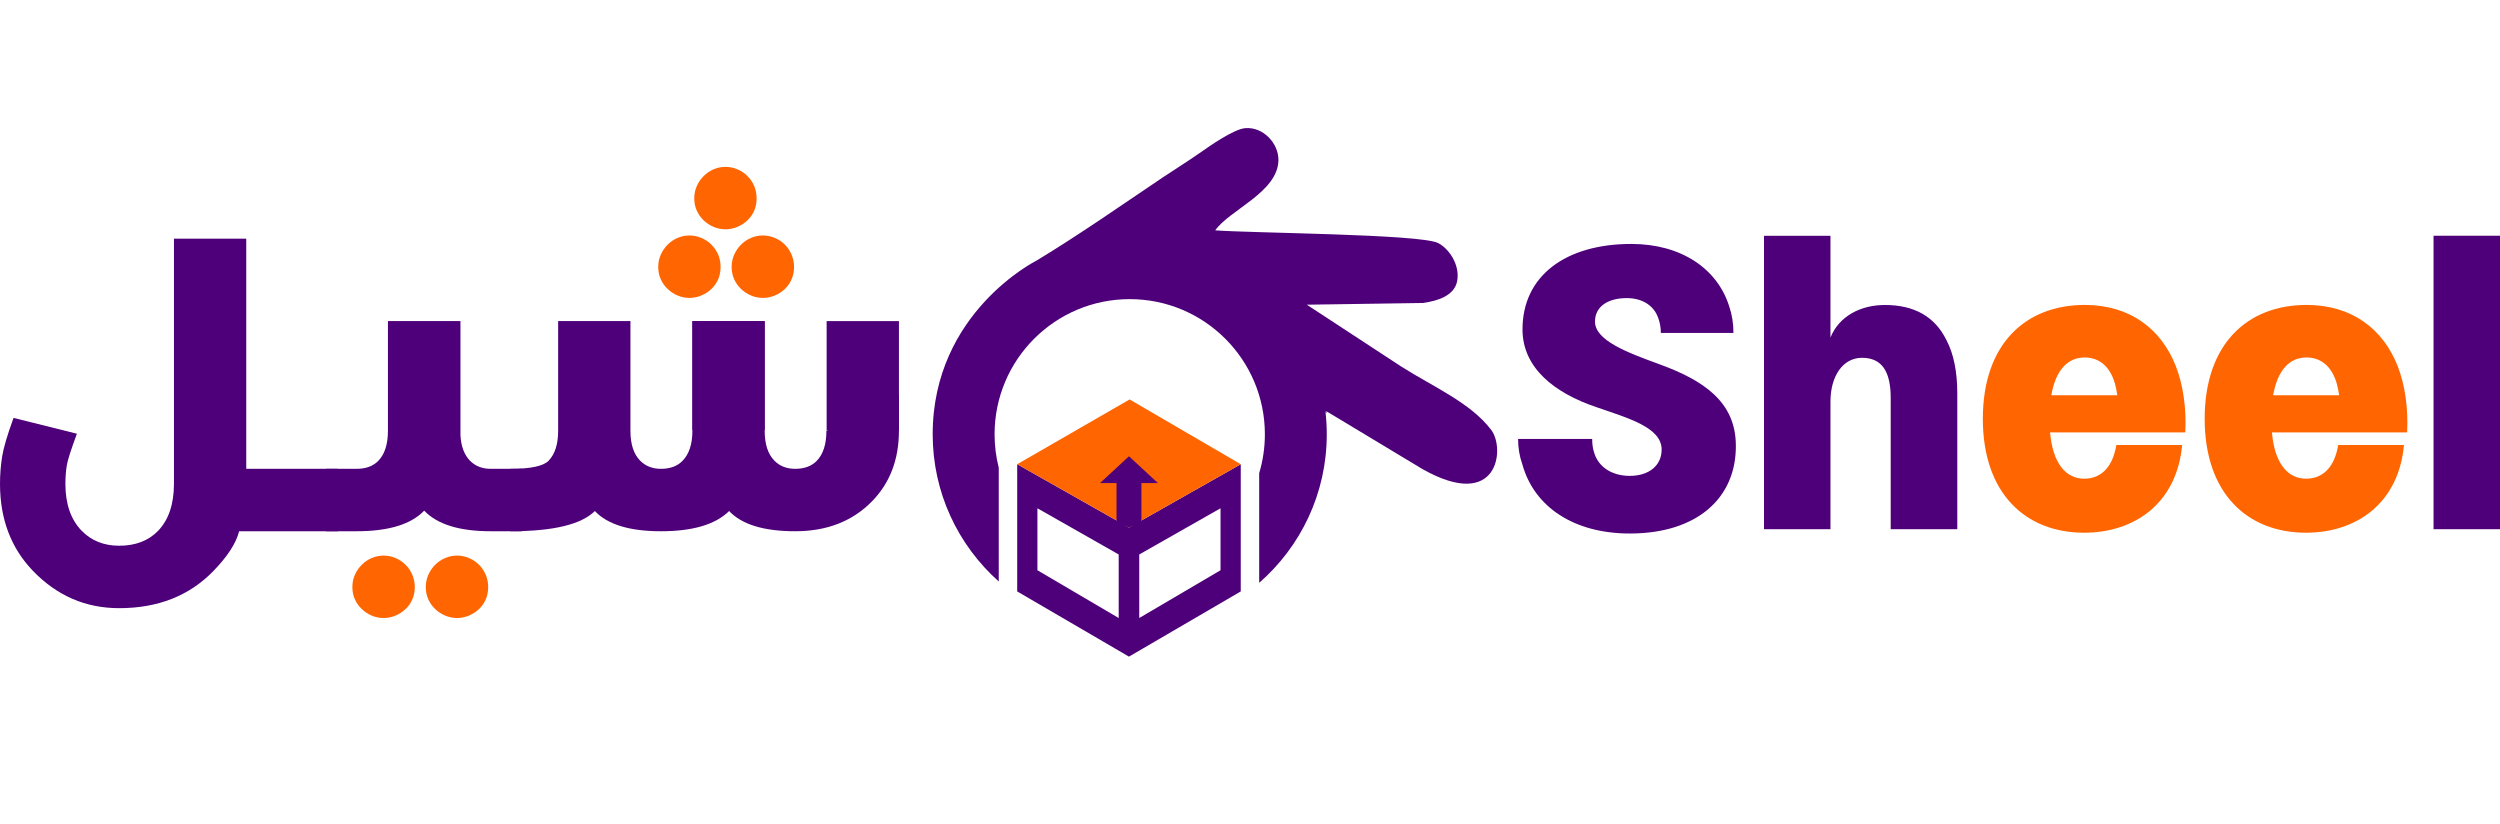
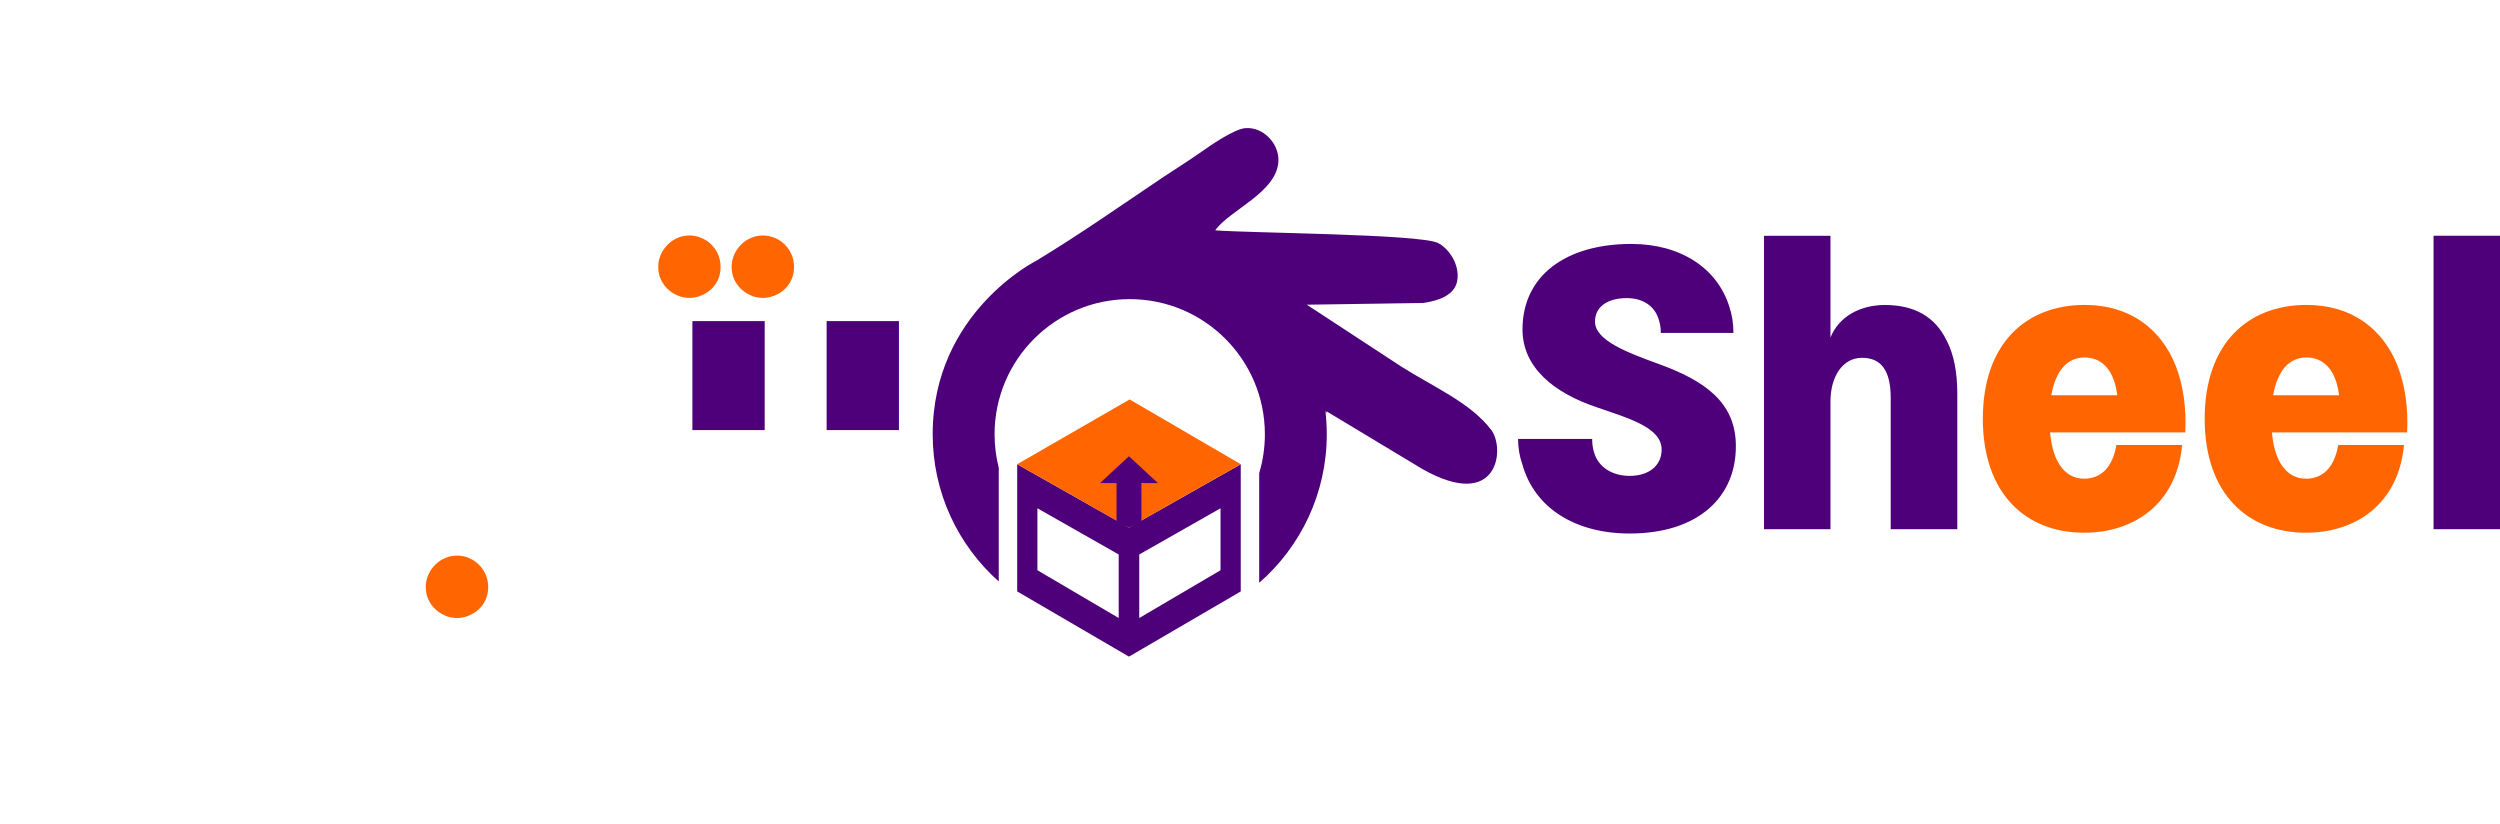
<svg xmlns="http://www.w3.org/2000/svg" width="449" height="148" viewBox="0 0 449 148" fill="none">
  <g style="mix-blend-mode:multiply">
    <path fill-rule="evenodd" clip-rule="evenodd" d="M186.859 46.443C187.681 46.024 187.48 46.127 186.859 46.443ZM167.509 77.996C167.509 88.511 172.096 97.952 179.376 104.434V84.005C178.886 82.083 178.626 80.07 178.626 77.996C178.626 64.591 189.494 53.724 202.898 53.724C216.303 53.724 227.171 64.591 227.171 77.996C227.171 80.424 226.814 82.769 226.15 84.98V104.674C233.587 98.187 238.287 88.641 238.287 77.997C238.287 76.546 238.198 75.116 238.029 73.711C238.191 74.326 238.242 74.435 238.23 73.862L255.485 84.251C269.126 91.949 270.357 80.569 267.838 77.234C264.114 72.307 257.375 69.471 251.643 65.818L234.702 54.724L255.542 54.415C258.378 54.036 261.229 53.02 261.705 50.486C262.266 47.5 260.128 44.533 258.229 43.628C254.873 42.03 224.8 41.874 218.256 41.369C220.808 37.707 229.491 34.526 229.605 28.807C229.666 25.737 226.856 22.747 223.641 23.017C221.566 23.192 217.188 26.272 215.796 27.25C213.29 29.013 211.077 30.358 208.833 31.866C201.236 36.972 193.934 42.1 186.086 46.849C186.263 46.754 167.51 56.038 167.51 77.997L167.509 77.996Z" fill="#4D007A" />
    <path fill-rule="evenodd" clip-rule="evenodd" d="M222.839 106.219V83.375L202.763 94.739L182.688 83.375V106.219L202.763 117.93L222.839 106.219ZM186.319 102.417V91.286L200.917 99.582V110.996L186.319 102.417ZM219.207 102.417V91.286L204.609 99.582V110.996L219.207 102.417Z" fill="#4D007A" />
    <path fill-rule="evenodd" clip-rule="evenodd" d="M222.838 83.375L202.881 71.74L182.687 83.375L202.762 94.739L222.838 83.375Z" fill="#FF6501" />
    <path fill-rule="evenodd" clip-rule="evenodd" d="M200.528 93.753L202.763 94.739L204.997 93.753V86.759H207.959L202.763 81.948L197.566 86.759H200.528V93.753Z" fill="#4D007A" />
-     <path d="M124.69 35.612C124.69 34.852 124.831 34.12 125.141 33.431C125.436 32.742 125.858 32.138 126.379 31.617C126.898 31.096 127.49 30.688 128.165 30.407C128.84 30.112 129.544 29.971 130.289 29.971C131.034 29.971 131.752 30.111 132.427 30.407C133.117 30.688 133.721 31.096 134.241 31.617C134.762 32.138 135.17 32.742 135.466 33.431C135.747 34.12 135.888 34.852 135.888 35.612C135.888 36.413 135.747 37.145 135.466 37.82C135.169 38.496 134.762 39.072 134.241 39.579C133.721 40.071 133.117 40.465 132.427 40.746C131.752 41.041 131.034 41.182 130.289 41.182C129.544 41.182 128.841 41.042 128.165 40.746C127.49 40.465 126.898 40.071 126.379 39.579C125.858 39.072 125.436 38.496 125.141 37.82C124.831 37.145 124.69 36.413 124.69 35.612Z" fill="#FF6501" />
    <path d="M131.4 47.934C131.4 47.174 131.555 46.443 131.85 45.754C132.16 45.065 132.568 44.46 133.088 43.939C133.609 43.418 134.213 43.011 134.889 42.729C135.55 42.434 136.268 42.293 137.013 42.293C137.745 42.293 138.463 42.434 139.152 42.729C139.841 43.011 140.446 43.418 140.966 43.939C141.487 44.46 141.895 45.065 142.176 45.754C142.471 46.443 142.612 47.174 142.612 47.934C142.612 48.736 142.472 49.468 142.176 50.143C141.895 50.819 141.487 51.396 140.966 51.902C140.447 52.393 139.841 52.788 139.152 53.07C138.463 53.365 137.745 53.505 137.013 53.505C136.268 53.505 135.551 53.365 134.889 53.07C134.214 52.788 133.609 52.394 133.088 51.902C132.567 51.396 132.16 50.819 131.85 50.143C131.555 49.468 131.4 48.736 131.4 47.934Z" fill="#FF6501" />
    <path d="M118.22 47.934C118.22 47.174 118.36 46.443 118.67 45.754C118.965 45.065 119.387 44.46 119.907 43.939C120.428 43.418 121.018 43.011 121.695 42.729C122.37 42.434 123.073 42.293 123.819 42.293C124.564 42.293 125.268 42.434 125.957 42.729C126.647 43.011 127.251 43.418 127.771 43.939C128.292 44.46 128.7 45.065 128.995 45.754C129.276 46.443 129.417 47.174 129.417 47.934C129.417 48.736 129.276 49.468 128.995 50.143C128.7 50.819 128.292 51.396 127.771 51.902C127.251 52.393 126.647 52.788 125.957 53.07C125.268 53.365 124.564 53.505 123.819 53.505C123.074 53.505 122.37 53.365 121.695 53.07C121.019 52.788 120.428 52.394 119.907 51.902C119.387 51.396 118.966 50.819 118.67 50.143C118.36 49.468 118.22 48.736 118.22 47.934Z" fill="#FF6501" />
-     <path d="M137.337 77.364C137.337 79.755 137.914 81.541 139.068 82.723C140.024 83.708 141.276 84.201 142.823 84.201C144.469 84.201 145.763 83.719 146.691 82.766C147.842 81.584 148.422 79.784 148.422 77.364L161.448 70.874V77.364C161.448 82.467 159.862 86.684 156.665 89.982C153.156 93.602 148.534 95.412 142.823 95.412C137.182 95.412 133.229 94.202 130.951 91.782C128.503 94.202 124.424 95.412 118.712 95.412C113.071 95.412 109.118 94.202 106.839 91.782C104.392 94.202 99.356 95.412 91.717 95.412V84.201C95.29 84.201 97.555 83.722 98.512 82.766C99.665 81.584 100.242 79.784 100.242 77.364V57.669H113.226V77.364C113.226 79.755 113.803 81.542 114.956 82.724C115.927 83.709 117.165 84.201 118.713 84.201C120.358 84.201 121.653 83.723 122.581 82.767C123.763 81.557 124.354 79.756 124.354 77.365V57.67H137.338V77.365L137.337 77.364Z" fill="#4D007A" />
    <path d="M124.353 77.243V57.669H137.337V77.243H124.353Z" fill="#4D007A" />
-     <path d="M58.587 95.411V84.2H64.06C65.719 84.2 67 83.722 67.942 82.766C69.096 81.584 69.672 79.783 69.672 77.364V57.669H82.698V78.151C82.797 80.12 83.359 81.654 84.386 82.722C85.343 83.707 86.595 84.2 88.128 84.2H93.783V95.411H88.128C82.502 95.411 78.52 94.173 76.186 91.712C73.822 94.173 69.784 95.411 64.059 95.411H58.587H58.587Z" fill="#4D007A" />
    <path d="M76.468 105.428C76.468 104.668 76.622 103.937 76.918 103.248C77.228 102.558 77.635 101.953 78.156 101.433C78.677 100.913 79.281 100.505 79.957 100.224C80.632 99.928 81.335 99.787 82.081 99.787C82.812 99.787 83.53 99.928 84.219 100.224C84.909 100.505 85.514 100.913 86.034 101.433C86.555 101.954 86.962 102.559 87.244 103.248C87.539 103.937 87.679 104.668 87.679 105.428C87.679 106.229 87.539 106.961 87.244 107.636C86.962 108.312 86.555 108.889 86.034 109.38C85.514 109.887 84.909 110.267 84.219 110.562C83.53 110.844 82.812 110.998 82.081 110.998C81.336 110.998 80.632 110.844 79.957 110.562C79.281 110.267 78.677 109.887 78.156 109.38C77.635 108.889 77.228 108.312 76.918 107.636C76.623 106.961 76.468 106.229 76.468 105.428Z" fill="#FF6501" />
-     <path d="M63.287 105.428C63.287 104.668 63.427 103.937 63.737 103.248C64.032 102.558 64.454 101.953 64.974 101.433C65.495 100.913 66.085 100.505 66.761 100.224C67.436 99.928 68.139 99.787 68.885 99.787C69.631 99.787 70.348 99.928 71.037 100.224C71.713 100.505 72.317 100.913 72.838 101.433C73.373 101.954 73.766 102.559 74.062 103.248C74.344 103.937 74.499 104.668 74.499 105.428C74.499 106.229 74.344 106.961 74.062 107.636C73.767 108.312 73.373 108.889 72.838 109.38C72.317 109.887 71.713 110.267 71.037 110.562C70.348 110.844 69.631 110.998 68.885 110.998C68.14 110.998 67.436 110.844 66.761 110.562C66.085 110.267 65.495 109.887 64.974 109.38C64.454 108.889 64.033 108.312 63.737 107.636C63.427 106.961 63.287 106.229 63.287 105.428Z" fill="#FF6501" />
-     <path d="M42.947 95.411C42.398 97.592 40.832 99.977 38.291 102.586C33.993 106.999 28.373 109.226 21.396 109.226C15.347 109.226 10.189 106.973 5.894 102.502C1.985 98.432 0 93.232 0 86.887C0 85.213 0.14 83.577 0.379 82.02C0.62 80.467 1.308 78.138 2.433 75.057L13.813 77.898C12.773 80.698 12.158 82.602 11.999 83.581C11.833 84.603 11.745 85.706 11.745 86.887C11.745 90.517 12.731 93.314 14.629 95.285C16.363 97.086 18.624 98.014 21.396 98.014C24.336 98.014 26.66 97.114 28.359 95.37C30.272 93.404 31.242 90.573 31.242 86.887V42.866H44.226V84.201H60.642V95.412H42.947L42.947 95.411Z" fill="#4D007A" />
    <path d="M148.464 77.243V57.669H161.448V77.243H148.464Z" fill="#4D007A" />
    <path d="M298.287 59.796H311.327C311.327 58.103 311.075 56.517 310.571 55.04C308.445 48.243 301.925 43.812 292.991 43.812C281.235 43.812 273.442 49.504 273.442 59.158C273.442 66.123 279.242 70.602 286.711 73.124C292.342 75.081 298.431 76.738 298.431 80.737C298.431 83.666 296.089 85.468 292.703 85.468C289.521 85.468 287.071 83.883 286.315 81.313C286.062 80.557 285.954 79.728 285.954 78.827H272.649C272.649 80.412 272.901 81.961 273.406 83.367C275.531 91.1 282.748 95.819 292.703 95.819C304.807 95.819 311.868 89.431 311.76 79.944C311.688 72.187 306.068 68.332 297.891 65.367C292.271 63.313 286.459 61.152 286.459 57.754C286.459 55.088 288.728 53.539 292.163 53.539C295.009 53.539 297.098 54.908 297.855 57.213C298.107 57.934 298.287 58.798 298.287 59.77V59.795L298.287 59.796ZM339.57 71.456V95.039H351.53V70.675C351.53 66.784 350.882 63.542 349.585 61.092C347.531 56.901 343.857 54.776 338.525 54.776C334.202 54.776 330.3 56.757 328.751 60.624V42.347H316.815V95.039H328.751V72.139C328.751 67.54 330.984 64.262 334.418 64.262C337.877 64.262 339.57 66.567 339.57 71.455L339.57 71.456ZM449 42.336H437.064V95.039H449V42.336Z" fill="#4D007A" />
    <path d="M374.441 54.765C363.802 54.765 356.117 61.754 356.117 75.214C356.117 88.639 363.802 95.676 374.321 95.676C383.231 95.676 390.94 90.525 391.913 79.921H380.097C379.4 84.136 377.167 85.973 374.321 85.973C370.971 85.973 368.665 83.127 368.197 77.664H392.477C392.693 73.293 392.117 69.186 390.748 65.668C388.154 59.159 382.643 54.764 374.393 54.764H374.441L374.441 54.765ZM368.413 70.987C369.206 66.496 371.331 64.203 374.394 64.203C376.988 64.203 378.933 65.776 379.834 68.862C380.014 69.511 380.158 70.231 380.266 70.987H368.414H368.413ZM414.284 54.765C403.645 54.765 395.96 61.754 395.96 75.214C395.96 88.639 403.645 95.676 414.164 95.676C423.074 95.676 430.783 90.525 431.755 79.921H419.939C419.243 84.136 417.01 85.973 414.164 85.973C410.813 85.973 408.508 83.127 408.039 77.664H432.32C432.536 73.293 431.96 69.186 430.591 65.668C427.997 59.159 422.485 54.764 414.236 54.764H414.284L414.284 54.765ZM408.256 70.987C409.048 66.496 411.174 64.203 414.236 64.203C416.83 64.203 418.776 65.776 419.676 68.862C419.857 69.511 420.001 70.231 420.109 70.987H408.257H408.256Z" fill="#FF6501" />
  </g>
</svg>